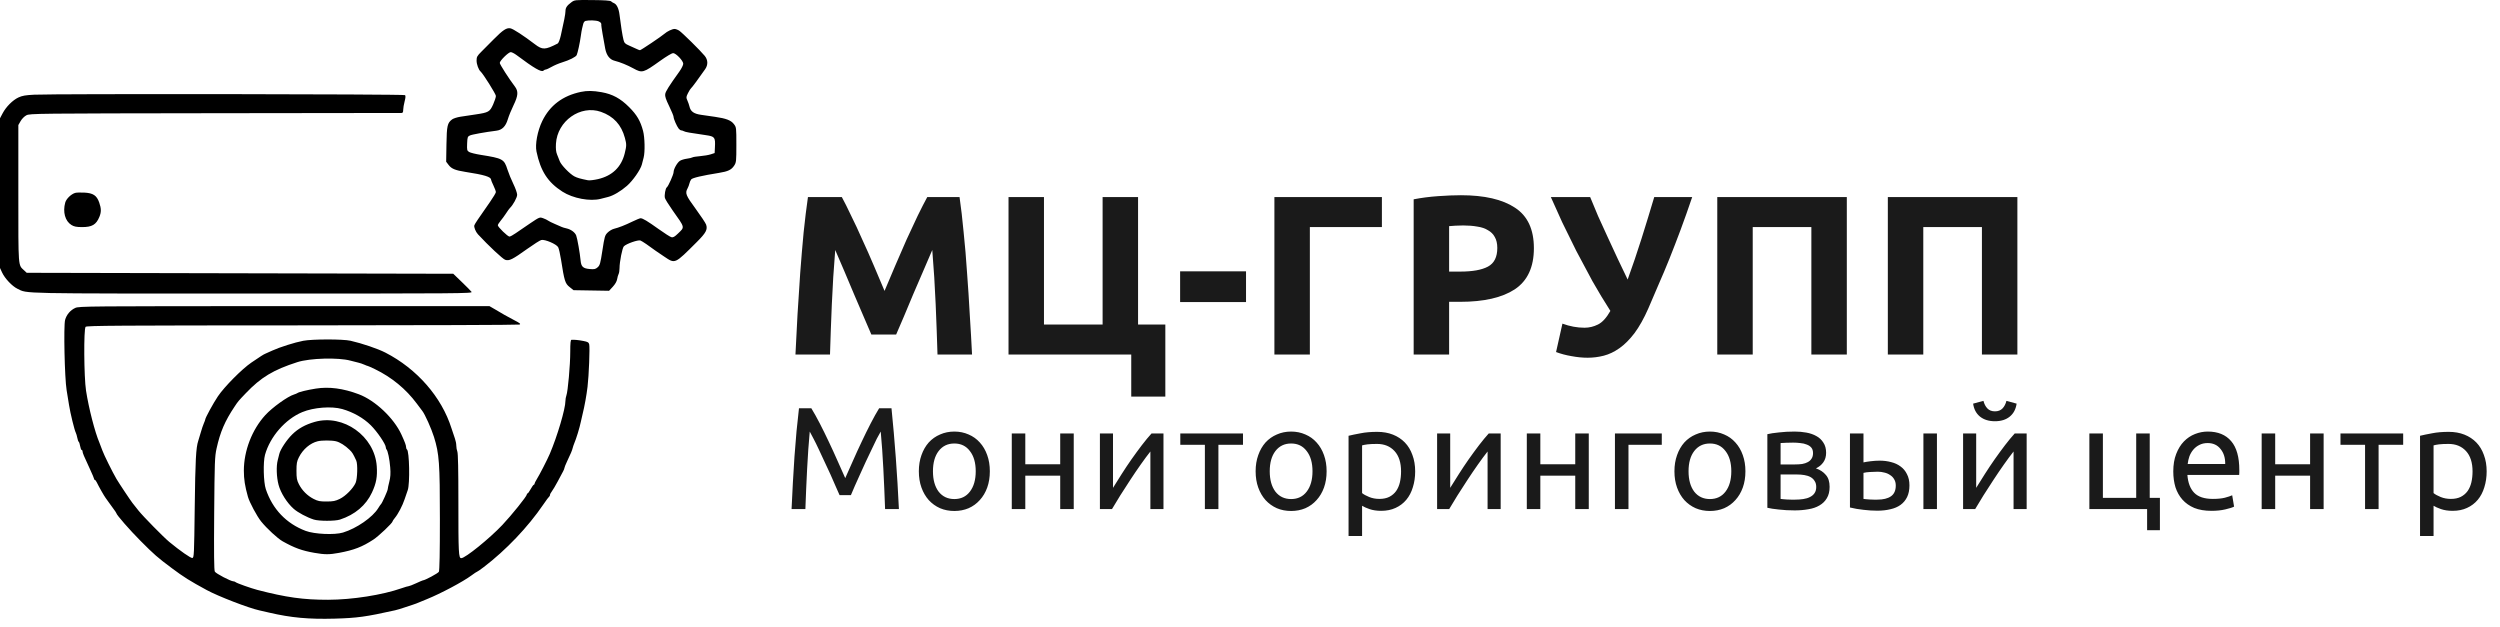
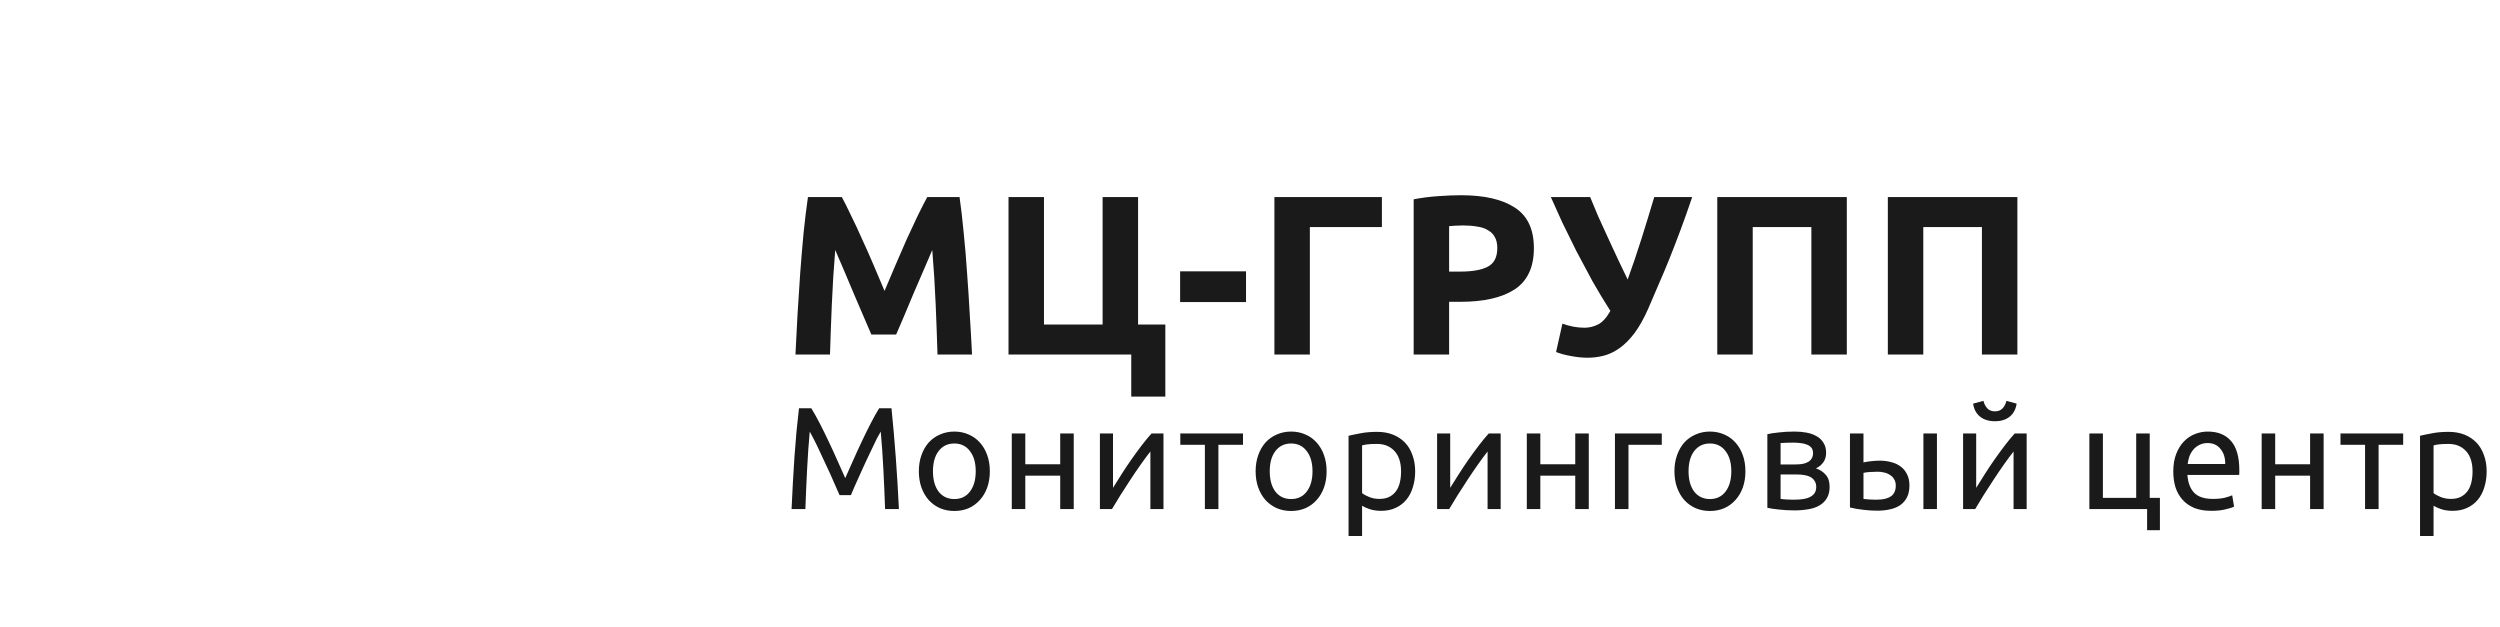
<svg xmlns="http://www.w3.org/2000/svg" width="275" height="69" viewBox="0 0 275 69" fill="none">
  <path d="M92.6 21.675C92.9 22.225 93.242 22.908 93.625 23.725C94.025 24.525 94.433 25.4 94.85 26.35C95.283 27.283 95.708 28.242 96.125 29.225C96.542 30.208 96.933 31.133 97.3 32C97.667 31.133 98.058 30.208 98.475 29.225C98.892 28.242 99.308 27.283 99.725 26.35C100.158 25.4 100.567 24.525 100.95 23.725C101.35 22.908 101.7 22.225 102 21.675H105.55C105.717 22.825 105.867 24.117 106 25.55C106.15 26.967 106.275 28.45 106.375 30C106.492 31.533 106.592 33.075 106.675 34.625C106.775 36.175 106.858 37.633 106.925 39H103.125C103.075 37.317 103.008 35.483 102.925 33.5C102.842 31.517 102.717 29.517 102.55 27.5C102.25 28.2 101.917 28.975 101.55 29.825C101.183 30.675 100.817 31.525 100.45 32.375C100.1 33.225 99.758 34.042 99.425 34.825C99.092 35.592 98.808 36.25 98.575 36.8H95.85C95.617 36.25 95.333 35.592 95 34.825C94.667 34.042 94.317 33.225 93.95 32.375C93.6 31.525 93.242 30.675 92.875 29.825C92.508 28.975 92.175 28.2 91.875 27.5C91.708 29.517 91.583 31.517 91.5 33.5C91.417 35.483 91.35 37.317 91.3 39H87.5C87.567 37.633 87.642 36.175 87.725 34.625C87.825 33.075 87.925 31.533 88.025 30C88.142 28.45 88.267 26.967 88.4 25.55C88.55 24.117 88.708 22.825 88.875 21.675H92.6ZM125.187 35.7H128.187V43.625H124.437V39H110.937V21.675H114.837V35.7H121.287V21.675H125.187V35.7ZM129.813 29.85H137.063V33.225H129.813V29.85ZM144.084 39H140.184V21.675H152.009V24.975H144.084V39ZM160.703 21.475C163.286 21.475 165.27 21.933 166.653 22.85C168.036 23.75 168.728 25.233 168.728 27.3C168.728 29.383 168.028 30.892 166.628 31.825C165.228 32.742 163.228 33.2 160.628 33.2H159.403V39H155.503V21.925C156.353 21.758 157.253 21.642 158.203 21.575C159.153 21.508 159.986 21.475 160.703 21.475ZM160.953 24.8C160.67 24.8 160.386 24.808 160.103 24.825C159.836 24.842 159.603 24.858 159.403 24.875V29.875H160.628C161.978 29.875 162.995 29.692 163.678 29.325C164.361 28.958 164.703 28.275 164.703 27.275C164.703 26.792 164.611 26.392 164.428 26.075C164.261 25.758 164.011 25.508 163.678 25.325C163.361 25.125 162.97 24.992 162.503 24.925C162.036 24.842 161.52 24.8 160.953 24.8ZM181.317 33.925C180.833 35.025 180.325 35.933 179.792 36.65C179.258 37.35 178.708 37.9 178.142 38.3C177.575 38.7 177 38.975 176.417 39.125C175.833 39.275 175.242 39.35 174.642 39.35C174.075 39.35 173.483 39.292 172.867 39.175C172.267 39.075 171.7 38.925 171.167 38.725L171.867 35.6C172.683 35.9 173.492 36.05 174.292 36.05C174.808 36.05 175.3 35.933 175.767 35.7C176.25 35.467 176.708 34.967 177.142 34.2C176.458 33.133 175.8 32.042 175.167 30.925C174.55 29.792 173.958 28.683 173.392 27.6C172.842 26.5 172.325 25.45 171.842 24.45C171.375 23.433 170.958 22.508 170.592 21.675H174.917C175.183 22.325 175.475 23.025 175.792 23.775C176.125 24.508 176.475 25.275 176.842 26.075C177.208 26.858 177.575 27.65 177.942 28.45C178.325 29.233 178.692 30 179.042 30.75C179.575 29.283 180.083 27.783 180.567 26.25C181.05 24.717 181.517 23.192 181.967 21.675H186.142C185.708 22.958 185.283 24.158 184.867 25.275C184.45 26.392 184.042 27.45 183.642 28.45C183.242 29.45 182.842 30.4 182.442 31.3C182.058 32.2 181.683 33.075 181.317 33.925ZM203.15 21.675V39H199.25V24.975H192.8V39H188.9V21.675H203.15ZM221.912 21.675V39H218.012V24.975H211.562V39H207.662V21.675H221.912ZM92.352 54.464C92.245 54.208 92.101 53.883 91.92 53.488C91.749 53.093 91.563 52.667 91.36 52.208C91.157 51.749 90.939 51.28 90.704 50.8C90.48 50.309 90.267 49.851 90.064 49.424C89.861 48.987 89.669 48.597 89.488 48.256C89.317 47.915 89.179 47.653 89.072 47.472C88.955 48.731 88.859 50.096 88.784 51.568C88.709 53.029 88.645 54.507 88.592 56H87.072C87.115 55.04 87.163 54.075 87.216 53.104C87.269 52.123 87.328 51.163 87.392 50.224C87.467 49.275 87.541 48.352 87.616 47.456C87.701 46.56 87.792 45.712 87.888 44.912H89.248C89.536 45.381 89.845 45.936 90.176 46.576C90.507 47.216 90.837 47.888 91.168 48.592C91.499 49.285 91.819 49.984 92.128 50.688C92.437 51.381 92.72 52.016 92.976 52.592C93.232 52.016 93.515 51.381 93.824 50.688C94.133 49.984 94.453 49.285 94.784 48.592C95.115 47.888 95.445 47.216 95.776 46.576C96.107 45.936 96.416 45.381 96.704 44.912H98.064C98.427 48.485 98.699 52.181 98.88 56H97.36C97.307 54.507 97.243 53.029 97.168 51.568C97.093 50.096 96.997 48.731 96.88 47.472C96.773 47.653 96.629 47.915 96.448 48.256C96.277 48.597 96.091 48.987 95.888 49.424C95.685 49.851 95.467 50.309 95.232 50.8C95.008 51.28 94.795 51.749 94.592 52.208C94.389 52.667 94.197 53.093 94.016 53.488C93.845 53.883 93.707 54.208 93.6 54.464H92.352ZM108.882 51.84C108.882 52.501 108.786 53.099 108.594 53.632C108.402 54.165 108.13 54.624 107.778 55.008C107.436 55.392 107.025 55.691 106.545 55.904C106.065 56.107 105.543 56.208 104.977 56.208C104.412 56.208 103.889 56.107 103.409 55.904C102.929 55.691 102.513 55.392 102.161 55.008C101.82 54.624 101.553 54.165 101.361 53.632C101.169 53.099 101.073 52.501 101.073 51.84C101.073 51.189 101.169 50.597 101.361 50.064C101.553 49.52 101.82 49.056 102.161 48.672C102.513 48.288 102.929 47.995 103.409 47.792C103.889 47.579 104.412 47.472 104.977 47.472C105.543 47.472 106.065 47.579 106.545 47.792C107.025 47.995 107.436 48.288 107.778 48.672C108.13 49.056 108.402 49.52 108.594 50.064C108.786 50.597 108.882 51.189 108.882 51.84ZM107.33 51.84C107.33 50.901 107.116 50.16 106.689 49.616C106.273 49.061 105.703 48.784 104.977 48.784C104.252 48.784 103.676 49.061 103.249 49.616C102.833 50.16 102.625 50.901 102.625 51.84C102.625 52.779 102.833 53.525 103.249 54.08C103.676 54.624 104.252 54.896 104.977 54.896C105.703 54.896 106.273 54.624 106.689 54.08C107.116 53.525 107.33 52.779 107.33 51.84ZM118.111 56H116.623V52.32H112.783V56H111.295V47.68H112.783V51.072H116.623V47.68H118.111V56ZM127.982 47.68V56H126.542V49.664C126.222 50.069 125.87 50.544 125.486 51.088C125.102 51.632 124.718 52.197 124.334 52.784C123.95 53.36 123.582 53.931 123.23 54.496C122.878 55.061 122.574 55.563 122.318 56H120.99V47.68H122.43V53.664C122.707 53.205 123.022 52.704 123.374 52.16C123.726 51.605 124.089 51.061 124.462 50.528C124.846 49.984 125.225 49.467 125.598 48.976C125.982 48.475 126.339 48.043 126.67 47.68H127.982ZM136.729 47.68V48.928H134.025V56H132.537V48.928H129.833V47.68H136.729ZM145.927 51.84C145.927 52.501 145.831 53.099 145.639 53.632C145.447 54.165 145.175 54.624 144.823 55.008C144.482 55.392 144.071 55.691 143.591 55.904C143.111 56.107 142.588 56.208 142.023 56.208C141.458 56.208 140.935 56.107 140.455 55.904C139.975 55.691 139.559 55.392 139.207 55.008C138.866 54.624 138.599 54.165 138.407 53.632C138.215 53.099 138.119 52.501 138.119 51.84C138.119 51.189 138.215 50.597 138.407 50.064C138.599 49.52 138.866 49.056 139.207 48.672C139.559 48.288 139.975 47.995 140.455 47.792C140.935 47.579 141.458 47.472 142.023 47.472C142.588 47.472 143.111 47.579 143.591 47.792C144.071 47.995 144.482 48.288 144.823 48.672C145.175 49.056 145.447 49.52 145.639 50.064C145.831 50.597 145.927 51.189 145.927 51.84ZM144.375 51.84C144.375 50.901 144.162 50.16 143.735 49.616C143.319 49.061 142.748 48.784 142.023 48.784C141.298 48.784 140.722 49.061 140.295 49.616C139.879 50.16 139.671 50.901 139.671 51.84C139.671 52.779 139.879 53.525 140.295 54.08C140.722 54.624 141.298 54.896 142.023 54.896C142.748 54.896 143.319 54.624 143.735 54.08C144.162 53.525 144.375 52.779 144.375 51.84ZM154.117 51.856C154.117 50.885 153.877 50.139 153.397 49.616C152.917 49.093 152.277 48.832 151.477 48.832C151.029 48.832 150.677 48.848 150.421 48.88C150.175 48.912 149.978 48.949 149.829 48.992V54.24C150.01 54.389 150.271 54.533 150.613 54.672C150.954 54.811 151.327 54.88 151.733 54.88C152.159 54.88 152.522 54.805 152.821 54.656C153.13 54.496 153.381 54.283 153.573 54.016C153.765 53.739 153.903 53.419 153.989 53.056C154.074 52.683 154.117 52.283 154.117 51.856ZM155.669 51.856C155.669 52.485 155.583 53.067 155.413 53.6C155.253 54.133 155.013 54.592 154.693 54.976C154.373 55.36 153.978 55.659 153.509 55.872C153.05 56.085 152.522 56.192 151.925 56.192C151.445 56.192 151.018 56.128 150.645 56C150.282 55.872 150.01 55.749 149.829 55.632V58.96H148.341V47.936C148.693 47.851 149.13 47.76 149.653 47.664C150.186 47.557 150.799 47.504 151.493 47.504C152.133 47.504 152.709 47.605 153.221 47.808C153.733 48.011 154.17 48.299 154.533 48.672C154.895 49.045 155.173 49.504 155.365 50.048C155.567 50.581 155.669 51.184 155.669 51.856ZM165.074 47.68V56H163.634V49.664C163.314 50.069 162.962 50.544 162.578 51.088C162.194 51.632 161.81 52.197 161.426 52.784C161.042 53.36 160.674 53.931 160.322 54.496C159.97 55.061 159.666 55.563 159.41 56H158.082V47.68H159.522V53.664C159.8 53.205 160.114 52.704 160.466 52.16C160.818 51.605 161.181 51.061 161.554 50.528C161.938 49.984 162.317 49.467 162.69 48.976C163.074 48.475 163.432 48.043 163.762 47.68H165.074ZM174.765 56H173.277V52.32H169.437V56H167.949V47.68H169.437V51.072H173.277V47.68H174.765V56ZM182.796 48.928H179.132V56H177.644V47.68H182.796V48.928ZM191.996 51.84C191.996 52.501 191.9 53.099 191.708 53.632C191.516 54.165 191.244 54.624 190.892 55.008C190.551 55.392 190.14 55.691 189.66 55.904C189.18 56.107 188.657 56.208 188.092 56.208C187.527 56.208 187.004 56.107 186.524 55.904C186.044 55.691 185.628 55.392 185.276 55.008C184.935 54.624 184.668 54.165 184.476 53.632C184.284 53.099 184.188 52.501 184.188 51.84C184.188 51.189 184.284 50.597 184.476 50.064C184.668 49.52 184.935 49.056 185.276 48.672C185.628 48.288 186.044 47.995 186.524 47.792C187.004 47.579 187.527 47.472 188.092 47.472C188.657 47.472 189.18 47.579 189.66 47.792C190.14 47.995 190.551 48.288 190.892 48.672C191.244 49.056 191.516 49.52 191.708 50.064C191.9 50.597 191.996 51.189 191.996 51.84ZM190.444 51.84C190.444 50.901 190.231 50.16 189.804 49.616C189.388 49.061 188.817 48.784 188.092 48.784C187.367 48.784 186.791 49.061 186.364 49.616C185.948 50.16 185.74 50.901 185.74 51.84C185.74 52.779 185.948 53.525 186.364 54.08C186.791 54.624 187.367 54.896 188.092 54.896C188.817 54.896 189.388 54.624 189.804 54.08C190.231 53.525 190.444 52.779 190.444 51.84ZM195.865 54.88C195.929 54.891 196.02 54.901 196.137 54.912C196.255 54.923 196.388 54.933 196.537 54.944C196.687 54.944 196.841 54.949 197.001 54.96C197.172 54.96 197.332 54.96 197.481 54.96C197.791 54.96 198.084 54.939 198.361 54.896C198.649 54.853 198.895 54.779 199.097 54.672C199.311 54.565 199.476 54.427 199.593 54.256C199.721 54.075 199.785 53.845 199.785 53.568C199.785 53.301 199.727 53.083 199.609 52.912C199.503 52.731 199.353 52.587 199.161 52.48C198.969 52.373 198.74 52.299 198.473 52.256C198.217 52.213 197.94 52.192 197.641 52.192H195.865V54.88ZM197.449 51.088C197.737 51.088 197.999 51.072 198.233 51.04C198.479 50.997 198.687 50.928 198.857 50.832C199.039 50.736 199.177 50.608 199.273 50.448C199.38 50.288 199.433 50.085 199.433 49.84C199.433 49.584 199.369 49.381 199.241 49.232C199.113 49.083 198.943 48.971 198.729 48.896C198.527 48.811 198.292 48.757 198.025 48.736C197.769 48.704 197.508 48.688 197.241 48.688C196.996 48.688 196.745 48.693 196.489 48.704C196.244 48.715 196.036 48.725 195.865 48.736V51.088H197.449ZM197.417 56.144C196.788 56.144 196.207 56.112 195.673 56.048C195.14 55.995 194.719 55.931 194.409 55.856V47.76C194.719 47.685 195.14 47.621 195.673 47.568C196.207 47.504 196.788 47.472 197.417 47.472C197.855 47.472 198.281 47.509 198.697 47.584C199.113 47.659 199.481 47.787 199.801 47.968C200.121 48.139 200.377 48.379 200.569 48.688C200.772 48.987 200.873 49.36 200.873 49.808C200.873 50.213 200.772 50.56 200.569 50.848C200.367 51.136 200.095 51.36 199.753 51.52C200.212 51.68 200.575 51.92 200.841 52.24C201.119 52.549 201.257 52.987 201.257 53.552C201.257 54.053 201.156 54.469 200.953 54.8C200.761 55.131 200.489 55.397 200.137 55.6C199.796 55.803 199.391 55.941 198.921 56.016C198.452 56.101 197.951 56.144 197.417 56.144ZM206.551 51.888C206.263 51.888 205.98 51.899 205.703 51.92C205.436 51.931 205.196 51.963 204.983 52.016V54.88C205.047 54.891 205.138 54.901 205.255 54.912C205.383 54.923 205.516 54.933 205.655 54.944C205.804 54.944 205.954 54.949 206.103 54.96C206.252 54.96 206.386 54.96 206.503 54.96C207.154 54.96 207.655 54.837 208.007 54.592C208.359 54.347 208.535 53.952 208.535 53.408C208.535 53.141 208.476 52.912 208.359 52.72C208.252 52.528 208.103 52.373 207.911 52.256C207.73 52.128 207.522 52.037 207.287 51.984C207.052 51.92 206.807 51.888 206.551 51.888ZM203.495 47.68H204.983V50.864C205.164 50.821 205.426 50.779 205.767 50.736C206.119 50.693 206.455 50.672 206.775 50.672C207.212 50.672 207.628 50.725 208.023 50.832C208.418 50.928 208.764 51.088 209.063 51.312C209.362 51.525 209.596 51.808 209.767 52.16C209.948 52.501 210.039 52.912 210.039 53.392C210.039 53.893 209.954 54.32 209.783 54.672C209.612 55.024 209.372 55.312 209.063 55.536C208.754 55.76 208.38 55.92 207.943 56.016C207.506 56.123 207.026 56.176 206.503 56.176C206.002 56.176 205.495 56.144 204.983 56.08C204.471 56.027 203.975 55.941 203.495 55.824V47.68ZM213.063 56H211.575V47.68H213.063V56ZM222.932 47.68V56H221.492V49.664C221.172 50.069 220.82 50.544 220.436 51.088C220.052 51.632 219.668 52.197 219.284 52.784C218.9 53.36 218.532 53.931 218.18 54.496C217.828 55.061 217.524 55.563 217.268 56H215.94V47.68H217.38V53.664C217.657 53.205 217.972 52.704 218.324 52.16C218.676 51.605 219.039 51.061 219.412 50.528C219.796 49.984 220.175 49.467 220.548 48.976C220.932 48.475 221.289 48.043 221.62 47.68H222.932ZM219.444 46.336C218.772 46.336 218.223 46.165 217.796 45.824C217.38 45.483 217.129 45.008 217.044 44.4L218.18 44.096C218.265 44.437 218.409 44.715 218.612 44.928C218.815 45.141 219.092 45.248 219.444 45.248C219.796 45.248 220.073 45.141 220.276 44.928C220.479 44.715 220.623 44.437 220.708 44.096L221.828 44.4C221.743 45.008 221.492 45.483 221.076 45.824C220.66 46.165 220.116 46.336 219.444 46.336ZM236.47 54.768H237.59V58.32H236.182V56H229.83V47.68H231.318V54.768H234.982V47.68H236.47V54.768ZM239.061 51.856C239.061 51.12 239.168 50.48 239.381 49.936C239.594 49.381 239.877 48.923 240.229 48.56C240.581 48.197 240.986 47.925 241.445 47.744C241.904 47.563 242.373 47.472 242.853 47.472C243.973 47.472 244.832 47.824 245.429 48.528C246.026 49.221 246.325 50.283 246.325 51.712C246.325 51.776 246.325 51.861 246.325 51.968C246.325 52.064 246.32 52.155 246.309 52.24H240.613C240.677 53.104 240.928 53.76 241.365 54.208C241.802 54.656 242.485 54.88 243.413 54.88C243.936 54.88 244.373 54.837 244.725 54.752C245.088 54.656 245.36 54.565 245.541 54.48L245.749 55.728C245.568 55.824 245.248 55.925 244.789 56.032C244.341 56.139 243.829 56.192 243.253 56.192C242.528 56.192 241.898 56.085 241.365 55.872C240.842 55.648 240.41 55.344 240.069 54.96C239.728 54.576 239.472 54.123 239.301 53.6C239.141 53.067 239.061 52.485 239.061 51.856ZM244.773 51.04C244.784 50.368 244.613 49.819 244.261 49.392C243.92 48.955 243.445 48.736 242.837 48.736C242.496 48.736 242.192 48.805 241.925 48.944C241.669 49.072 241.45 49.243 241.269 49.456C241.088 49.669 240.944 49.915 240.837 50.192C240.741 50.469 240.677 50.752 240.645 51.04H244.773ZM255.599 56H254.111V52.32H250.271V56H248.783V47.68H250.271V51.072H254.111V47.68H255.599V56ZM264.349 47.68V48.928H261.645V56H260.157V48.928H257.453V47.68H264.349ZM271.98 51.856C271.98 50.885 271.74 50.139 271.26 49.616C270.78 49.093 270.14 48.832 269.34 48.832C268.892 48.832 268.54 48.848 268.284 48.88C268.038 48.912 267.841 48.949 267.692 48.992V54.24C267.873 54.389 268.134 54.533 268.476 54.672C268.817 54.811 269.19 54.88 269.596 54.88C270.022 54.88 270.385 54.805 270.684 54.656C270.993 54.496 271.244 54.283 271.436 54.016C271.628 53.739 271.766 53.419 271.852 53.056C271.937 52.683 271.98 52.283 271.98 51.856ZM273.532 51.856C273.532 52.485 273.446 53.067 273.276 53.6C273.116 54.133 272.876 54.592 272.556 54.976C272.236 55.36 271.841 55.659 271.372 55.872C270.913 56.085 270.385 56.192 269.788 56.192C269.308 56.192 268.881 56.128 268.508 56C268.145 55.872 267.873 55.749 267.692 55.632V58.96H266.204V47.936C266.556 47.851 266.993 47.76 267.516 47.664C268.049 47.557 268.662 47.504 269.356 47.504C269.996 47.504 270.572 47.605 271.084 47.808C271.596 48.011 272.033 48.299 272.396 48.672C272.758 49.045 273.036 49.504 273.228 50.048C273.43 50.581 273.532 51.184 273.532 51.856Z" fill="#1A1A1A" />
-   <path fill-rule="evenodd" clip-rule="evenodd" d="M62.853 0.25C62.364 0.611 62.205 0.848 62.202 1.22C62.2 1.532 62.043 2.355 61.686 3.918C61.586 4.359 61.437 4.74 61.347 4.786C59.962 5.497 59.676 5.505 58.833 4.862C57.593 3.917 56.459 3.179 56.151 3.117C55.725 3.032 55.328 3.292 54.311 4.319C53.859 4.776 53.25 5.389 52.957 5.681C52.48 6.155 52.424 6.26 52.424 6.674C52.424 7.068 52.647 7.678 52.858 7.859C53.138 8.1 54.549 10.348 54.549 10.554C54.549 10.697 54.412 11.118 54.245 11.49C53.883 12.298 53.743 12.378 52.329 12.587C51.768 12.671 51.012 12.784 50.65 12.839C50.288 12.895 49.874 13.028 49.731 13.135C49.212 13.524 49.144 13.826 49.11 15.879L49.078 17.791L49.364 18.165C49.666 18.561 50.102 18.739 51.16 18.903C53.297 19.234 54.018 19.454 54.018 19.774C54.018 19.823 54.137 20.112 54.283 20.414C54.429 20.717 54.547 21.04 54.546 21.131C54.544 21.222 54.258 21.703 53.911 22.2C52.556 24.137 52.247 24.597 52.178 24.783C52.11 24.968 52.322 25.502 52.571 25.77C53.739 27.031 55.295 28.487 55.571 28.578C56.014 28.724 56.35 28.557 58.026 27.359C58.714 26.868 59.396 26.436 59.542 26.4C59.928 26.304 61.215 26.853 61.398 27.193C61.477 27.339 61.62 27.96 61.715 28.574C62.077 30.903 62.166 31.187 62.653 31.573L63.091 31.92L65.044 31.953L66.998 31.986L67.411 31.539C67.67 31.258 67.847 30.949 67.885 30.709C67.918 30.499 67.991 30.244 68.046 30.142C68.101 30.041 68.147 29.754 68.148 29.505C68.151 28.79 68.453 27.265 68.626 27.093C68.911 26.807 70.193 26.359 70.448 26.456C70.634 26.526 71.415 27.053 72.13 27.591C72.188 27.635 72.604 27.917 73.054 28.218C74.283 29.041 74.185 29.084 76.655 26.617C77.66 25.614 77.857 25.245 77.673 24.705C77.615 24.535 77.097 23.754 76.522 22.969C75.437 21.489 75.344 21.256 75.628 20.729C75.712 20.574 75.806 20.328 75.836 20.182C75.867 20.035 75.954 19.836 76.029 19.738C76.163 19.565 77.219 19.317 79.088 19.018C80.085 18.859 80.458 18.68 80.761 18.215C80.987 17.868 81 17.739 81 15.927C81 14.026 80.997 14.002 80.726 13.647C80.412 13.235 79.872 13.027 78.663 12.853C78.225 12.79 77.532 12.69 77.123 12.631C76.314 12.515 75.962 12.261 75.839 11.705C75.804 11.547 75.702 11.256 75.614 11.058C75.463 10.723 75.468 10.667 75.683 10.237C75.81 9.984 75.956 9.75 76.008 9.717C76.091 9.666 76.843 8.649 77.568 7.609C77.899 7.134 77.882 6.592 77.521 6.146C77.079 5.599 75.035 3.582 74.708 3.371C74.55 3.268 74.322 3.185 74.2 3.185C73.941 3.185 73.389 3.448 73.086 3.717C72.757 4.008 70.502 5.522 70.397 5.522C70.346 5.522 70.165 5.453 69.995 5.369C69.825 5.285 69.462 5.121 69.188 5.004C68.764 4.823 68.674 4.731 68.585 4.386C68.474 3.958 68.278 2.722 68.147 1.621C68.065 0.932 67.836 0.46 67.529 0.343C67.43 0.306 67.292 0.218 67.221 0.149C67.133 0.062 66.49 0.017 65.15 0.006C63.24 -0.011 63.2 -0.007 62.853 0.25ZM65.857 2.352C66.102 2.464 66.173 2.569 66.143 2.78C66.132 2.859 66.379 4.335 66.575 5.355C66.718 6.099 67.073 6.554 67.615 6.687C68.202 6.831 69.01 7.16 69.673 7.524C70.648 8.059 70.75 8.03 72.627 6.686C73.277 6.221 73.911 5.841 74.036 5.841C74.353 5.841 75.157 6.682 75.157 7.013C75.157 7.157 74.969 7.538 74.739 7.859C73.58 9.477 73.222 10.046 73.173 10.346C73.133 10.591 73.243 10.927 73.608 11.675C73.876 12.226 74.095 12.76 74.095 12.862C74.095 13.082 74.449 13.89 74.66 14.153C74.742 14.255 74.864 14.339 74.931 14.339C74.999 14.339 75.137 14.384 75.239 14.439C75.403 14.529 75.826 14.604 77.654 14.868C78.628 15.008 78.699 15.104 78.642 16.202L78.61 16.835L78.185 16.975C77.951 17.052 77.425 17.143 77.016 17.176C76.607 17.209 76.225 17.271 76.167 17.313C76.108 17.355 75.833 17.42 75.555 17.456C75.277 17.492 74.933 17.598 74.791 17.691C74.491 17.888 74.095 18.596 74.095 18.937C74.095 19.189 73.505 20.511 73.35 20.607C73.201 20.699 73.062 21.484 73.142 21.781C73.183 21.93 73.569 22.551 74.001 23.162C75.373 25.098 75.34 24.951 74.576 25.691C74.207 26.048 74.043 26.14 73.855 26.093C73.722 26.06 73.084 25.653 72.437 25.19C71.219 24.318 70.699 24.006 70.462 24.006C70.385 24.006 69.98 24.172 69.561 24.375C68.732 24.778 68.083 25.032 67.518 25.174C67.319 25.225 67.012 25.41 66.836 25.586C66.539 25.883 66.498 26.021 66.267 27.532C66.044 28.986 65.989 29.184 65.743 29.401C65.509 29.609 65.384 29.637 64.885 29.595C64.131 29.53 63.929 29.342 63.865 28.645C63.792 27.846 63.507 26.229 63.382 25.904C63.249 25.558 62.794 25.227 62.307 25.121C62.105 25.077 61.865 25.005 61.776 24.96C61.686 24.916 61.35 24.769 61.029 24.634C60.708 24.499 60.373 24.332 60.285 24.263C60.198 24.194 59.953 24.077 59.742 24.003C59.362 23.869 59.347 23.875 58.308 24.573C57.73 24.961 57.02 25.446 56.729 25.651C56.438 25.856 56.128 26.024 56.041 26.024C55.849 26.024 54.761 24.969 54.761 24.783C54.761 24.71 54.894 24.494 55.056 24.302C55.219 24.11 55.491 23.738 55.662 23.475C55.832 23.212 56.022 22.948 56.084 22.89C56.435 22.553 56.886 21.731 56.887 21.427C56.887 21.238 56.7 20.702 56.47 20.235C56.241 19.767 55.947 19.05 55.817 18.641C55.456 17.504 55.299 17.418 52.902 17.038C52.318 16.946 51.73 16.8 51.596 16.714C51.374 16.572 51.356 16.493 51.384 15.795C51.412 15.1 51.439 15.02 51.681 14.905C51.915 14.793 53.342 14.535 54.615 14.375C55.234 14.297 55.629 13.898 55.861 13.117C55.965 12.767 56.247 12.074 56.489 11.577C57.005 10.516 57.037 10.043 56.631 9.51C55.999 8.682 54.974 7.081 54.974 6.923C54.974 6.679 55.933 5.734 56.181 5.734C56.294 5.734 56.583 5.881 56.822 6.06C58.763 7.514 59.57 7.98 59.781 7.768C59.848 7.701 59.963 7.646 60.036 7.646C60.11 7.646 60.399 7.514 60.679 7.353C60.959 7.192 61.475 6.972 61.826 6.865C62.639 6.618 63.34 6.266 63.436 6.057C63.55 5.809 63.791 4.698 63.886 3.982C63.933 3.631 63.998 3.249 64.031 3.132C64.063 3.015 64.118 2.791 64.153 2.635C64.188 2.479 64.3 2.329 64.402 2.302C64.776 2.204 65.594 2.232 65.857 2.352ZM63.897 10.109C61.895 10.528 60.48 11.599 59.644 13.325C59.124 14.4 58.847 15.871 59.014 16.672C59.463 18.822 60.255 20.047 61.867 21.081C63.026 21.824 64.899 22.176 66.075 21.873C66.308 21.812 66.676 21.718 66.891 21.664C67.467 21.518 68.282 21.038 68.963 20.444C69.613 19.877 70.457 18.67 70.604 18.096C70.654 17.899 70.742 17.559 70.799 17.34C70.962 16.717 70.928 15.117 70.737 14.399C70.445 13.299 70.058 12.639 69.209 11.789C68.248 10.827 67.381 10.356 66.175 10.141C65.224 9.972 64.595 9.963 63.897 10.109ZM3.771 10.416C2.808 10.463 2.44 10.528 2.03 10.72C1.393 11.018 0.668 11.746 0.286 12.47L0 13.011V21.244V29.477L0.231 29.978C0.535 30.635 1.336 31.482 1.923 31.766C3.06 32.316 1.715 32.289 27.759 32.291C50.839 32.292 52.005 32.283 51.872 32.106C51.796 32.004 51.312 31.514 50.796 31.017L49.859 30.114L26.399 30.061L2.938 30.008L2.654 29.742C1.984 29.116 2.018 29.577 2.018 21.297V13.755L2.269 13.317C2.413 13.066 2.684 12.795 2.906 12.68C3.281 12.486 3.95 12.479 23.636 12.453C34.825 12.438 44.063 12.427 44.165 12.427C44.304 12.427 44.351 12.339 44.352 12.082C44.353 11.892 44.423 11.474 44.508 11.154C44.614 10.758 44.629 10.537 44.555 10.464C44.439 10.348 6.057 10.303 3.771 10.416ZM66.106 12.303C67.492 12.791 68.35 13.725 68.738 15.167C68.93 15.88 68.928 16.03 68.716 16.882C68.342 18.38 67.352 19.334 65.793 19.7C65.345 19.804 64.843 19.863 64.677 19.83C63.842 19.664 63.496 19.565 63.189 19.405C62.685 19.142 61.732 18.158 61.573 17.737C61.496 17.533 61.361 17.191 61.272 16.977C61.16 16.706 61.124 16.351 61.155 15.809C61.296 13.313 63.846 11.507 66.106 12.303ZM8.259 21.222C7.81 21.363 7.29 21.871 7.176 22.28C6.888 23.318 7.163 24.318 7.855 24.746C8.148 24.927 8.397 24.977 9.013 24.98C10.122 24.984 10.576 24.718 10.931 23.86C11.149 23.331 11.146 22.941 10.915 22.281C10.642 21.499 10.246 21.235 9.273 21.186C8.847 21.164 8.39 21.18 8.259 21.222ZM8.282 33.872C7.74 34.118 7.317 34.616 7.161 35.191C6.985 35.843 7.109 41.589 7.328 42.915C7.42 43.47 7.54 44.211 7.595 44.561C7.739 45.475 8.191 47.322 8.339 47.602C8.389 47.697 8.463 47.949 8.503 48.161C8.543 48.373 8.614 48.571 8.66 48.6C8.707 48.629 8.778 48.843 8.817 49.077C8.857 49.31 8.932 49.501 8.986 49.501C9.039 49.501 9.083 49.571 9.083 49.657C9.083 49.827 9.202 50.112 9.897 51.606C10.15 52.151 10.357 52.641 10.357 52.695C10.357 52.749 10.393 52.794 10.437 52.795C10.481 52.795 10.569 52.903 10.632 53.034C10.871 53.531 11.452 54.555 11.618 54.773C11.714 54.898 11.863 55.107 11.951 55.237C12.039 55.367 12.266 55.681 12.455 55.934C12.645 56.186 12.801 56.42 12.801 56.454C12.801 56.619 14.277 58.309 15.456 59.492C16.979 61.022 17.305 61.306 18.909 62.505C20.202 63.472 20.867 63.889 22.739 64.906C24 65.592 27.335 66.88 28.523 67.14C28.727 67.185 29.229 67.3 29.638 67.395C32.018 67.95 33.969 68.129 36.809 68.05C39.279 67.982 40.246 67.849 43.448 67.135C43.682 67.083 44.16 66.94 44.51 66.816C44.861 66.693 45.243 66.567 45.36 66.536C45.477 66.505 45.668 66.439 45.785 66.388C45.902 66.337 46.428 66.122 46.953 65.909C48.475 65.295 50.942 63.982 51.862 63.297C52.166 63.071 52.445 62.886 52.481 62.886C52.517 62.886 52.842 62.661 53.203 62.386C55.651 60.522 58.077 57.975 59.76 55.503C60.078 55.035 60.374 54.637 60.418 54.618C60.462 54.598 60.498 54.521 60.498 54.446C60.498 54.371 60.59 54.193 60.703 54.049C60.815 53.906 61.109 53.41 61.356 52.946C61.602 52.483 61.868 51.984 61.947 51.838C62.026 51.692 62.09 51.525 62.09 51.468C62.091 51.41 62.215 51.099 62.367 50.777C62.806 49.848 62.922 49.572 62.993 49.288C63.03 49.142 63.102 48.927 63.152 48.81C63.395 48.243 63.752 47.076 63.899 46.367C63.947 46.133 64.034 45.751 64.093 45.517C64.299 44.695 64.517 43.489 64.63 42.543C64.778 41.311 64.898 38.223 64.813 37.881C64.758 37.663 64.651 37.599 64.189 37.509C63.657 37.405 63.149 37.355 62.861 37.38C62.763 37.388 62.728 37.73 62.728 38.704C62.728 40.139 62.468 43.066 62.302 43.503C62.244 43.655 62.197 43.928 62.197 44.11C62.197 44.966 61.302 47.992 60.477 49.926C60.204 50.565 59.355 52.219 59.046 52.712C58.91 52.93 58.798 53.157 58.798 53.217C58.798 53.276 58.761 53.325 58.716 53.325C58.671 53.325 58.517 53.54 58.373 53.803C58.23 54.066 58.075 54.281 58.03 54.281C57.985 54.281 57.948 54.334 57.948 54.399C57.948 54.59 56.274 56.673 55.257 57.748C53.842 59.244 51.175 61.399 50.739 61.399C50.447 61.399 50.42 60.86 50.422 55.078C50.423 51.67 50.385 49.88 50.309 49.68C50.245 49.516 50.193 49.218 50.193 49.018C50.193 48.819 50.127 48.475 50.046 48.255C49.964 48.035 49.792 47.52 49.663 47.111C48.578 43.672 45.864 40.567 42.387 38.784C41.558 38.359 39.836 37.773 38.561 37.483C37.719 37.291 34.366 37.294 33.356 37.487C32.425 37.665 30.794 38.18 29.957 38.561C29.606 38.721 29.248 38.882 29.16 38.919C28.97 39 28.684 39.182 27.652 39.883C26.627 40.578 24.679 42.543 23.968 43.599C23.452 44.366 22.574 45.976 22.574 46.155C22.574 46.196 22.506 46.38 22.424 46.564C22.342 46.748 22.194 47.185 22.095 47.536C21.995 47.886 21.866 48.316 21.808 48.492C21.557 49.244 21.484 50.608 21.42 55.82C21.356 61.05 21.342 61.345 21.159 61.38C20.988 61.413 19.805 60.588 18.618 59.609C17.996 59.096 15.728 56.788 15.243 56.175C14.98 55.843 14.677 55.461 14.569 55.325C14.361 55.065 13.066 53.117 12.809 52.679C12.376 51.94 11.424 50.017 11.262 49.554C11.159 49.262 11.014 48.88 10.939 48.704C10.438 47.535 9.767 44.924 9.463 42.968C9.233 41.481 9.198 36.168 9.417 35.949C9.546 35.82 12.975 35.797 33.253 35.79C46.28 35.785 57.031 35.746 57.142 35.702C57.307 35.638 57.199 35.547 56.568 35.221C56.14 34.999 55.661 34.74 55.502 34.644C55.344 34.548 54.905 34.29 54.526 34.071L53.838 33.673L31.274 33.675C9.613 33.677 8.694 33.685 8.282 33.872ZM38.561 39.673C38.912 39.768 39.318 39.872 39.464 39.903C39.61 39.934 39.88 40.027 40.065 40.109C40.249 40.192 40.427 40.259 40.461 40.259C40.494 40.259 40.846 40.415 41.241 40.606C43.075 41.492 44.656 42.791 45.844 44.39C46.131 44.776 46.404 45.14 46.451 45.199C46.735 45.549 47.458 47.16 47.739 48.067C48.316 49.931 48.388 50.923 48.388 57.123C48.388 60.8 48.35 62.758 48.276 62.895C48.187 63.061 46.732 63.842 46.511 63.842C46.481 63.842 46.147 63.985 45.768 64.161C45.389 64.336 45.022 64.479 44.951 64.479C44.88 64.479 44.538 64.579 44.192 64.701C42.065 65.448 38.755 65.969 36.089 65.975C33.393 65.981 31.463 65.712 28.31 64.89C27.607 64.707 26.042 64.15 25.925 64.042C25.87 63.99 25.759 63.948 25.68 63.948C25.387 63.948 23.744 63.088 23.63 62.875C23.546 62.718 23.526 60.883 23.56 56.476C23.605 50.808 23.626 50.219 23.82 49.342C24.224 47.514 24.734 46.326 25.807 44.721C26.202 44.13 26.193 44.139 27.035 43.256C28.705 41.505 30.07 40.681 32.707 39.836C34.092 39.392 37.207 39.305 38.561 39.673ZM34.737 42.746C33.792 42.896 32.881 43.117 32.719 43.236C32.66 43.279 32.493 43.349 32.347 43.393C31.651 43.6 29.955 44.818 29.181 45.664C27.724 47.259 26.827 49.581 26.824 51.763C26.823 52.711 26.943 53.483 27.274 54.653C27.443 55.254 28.269 56.797 28.72 57.355C29.35 58.136 30.545 59.239 31.09 59.544C32.401 60.277 33.211 60.571 34.578 60.811C35.72 61.012 36.227 61.013 37.287 60.816C38.938 60.508 39.839 60.161 41.075 59.353C41.656 58.974 43.182 57.525 43.182 57.353C43.182 57.309 43.296 57.137 43.435 56.972C43.787 56.553 44.279 55.612 44.507 54.919C44.613 54.597 44.768 54.145 44.852 53.913C45.104 53.217 45.033 49.607 44.764 49.44C44.712 49.408 44.669 49.291 44.669 49.18C44.669 48.987 44.538 48.632 44.157 47.801C43.325 45.986 41.276 44.049 39.464 43.367C37.745 42.719 36.194 42.515 34.737 42.746ZM37.649 44.995C38.852 45.337 39.987 45.982 40.793 46.783C41.499 47.486 42.439 48.871 42.439 49.21C42.439 49.292 42.473 49.393 42.515 49.435C42.659 49.58 42.853 50.514 42.924 51.413C42.978 52.092 42.953 52.483 42.824 52.989C42.729 53.358 42.651 53.726 42.651 53.804C42.651 53.965 42.023 55.367 41.913 55.45C41.875 55.479 41.736 55.679 41.606 55.894C40.992 56.903 39.23 58.124 37.727 58.581C36.803 58.861 34.59 58.762 33.621 58.397C31.493 57.593 29.978 56.006 29.239 53.804C28.984 53.044 28.932 50.821 29.151 50.032C29.707 48.03 31.386 46.105 33.25 45.332C34.508 44.811 36.469 44.66 37.649 44.995ZM34.616 46.41C33.584 46.705 32.799 47.142 32.143 47.788C31.537 48.383 30.843 49.431 30.724 49.929C30.69 50.074 30.612 50.383 30.551 50.616C30.377 51.282 30.416 52.47 30.639 53.322C30.874 54.216 31.57 55.321 32.305 55.969C32.779 56.385 33.764 56.911 34.524 57.153C35.079 57.33 36.853 57.331 37.393 57.155C39.044 56.616 40.257 55.591 40.916 54.176C41.391 53.156 41.523 52.436 41.443 51.286C41.215 47.981 37.756 45.511 34.616 46.41ZM36.948 48.538C37.387 48.639 37.968 49.005 38.466 49.492C38.755 49.774 38.842 49.916 39.186 50.66C39.364 51.043 39.316 52.667 39.115 53.121C38.843 53.731 38.022 54.562 37.381 54.876C36.892 55.115 36.651 55.163 35.925 55.165C35.185 55.168 34.972 55.125 34.494 54.88C33.808 54.529 33.229 53.948 32.877 53.259C32.653 52.82 32.612 52.594 32.612 51.785C32.612 50.977 32.654 50.747 32.878 50.301C33.322 49.419 34.119 48.74 34.95 48.538C35.404 48.427 36.472 48.427 36.948 48.538Z" fill="black" />
</svg>